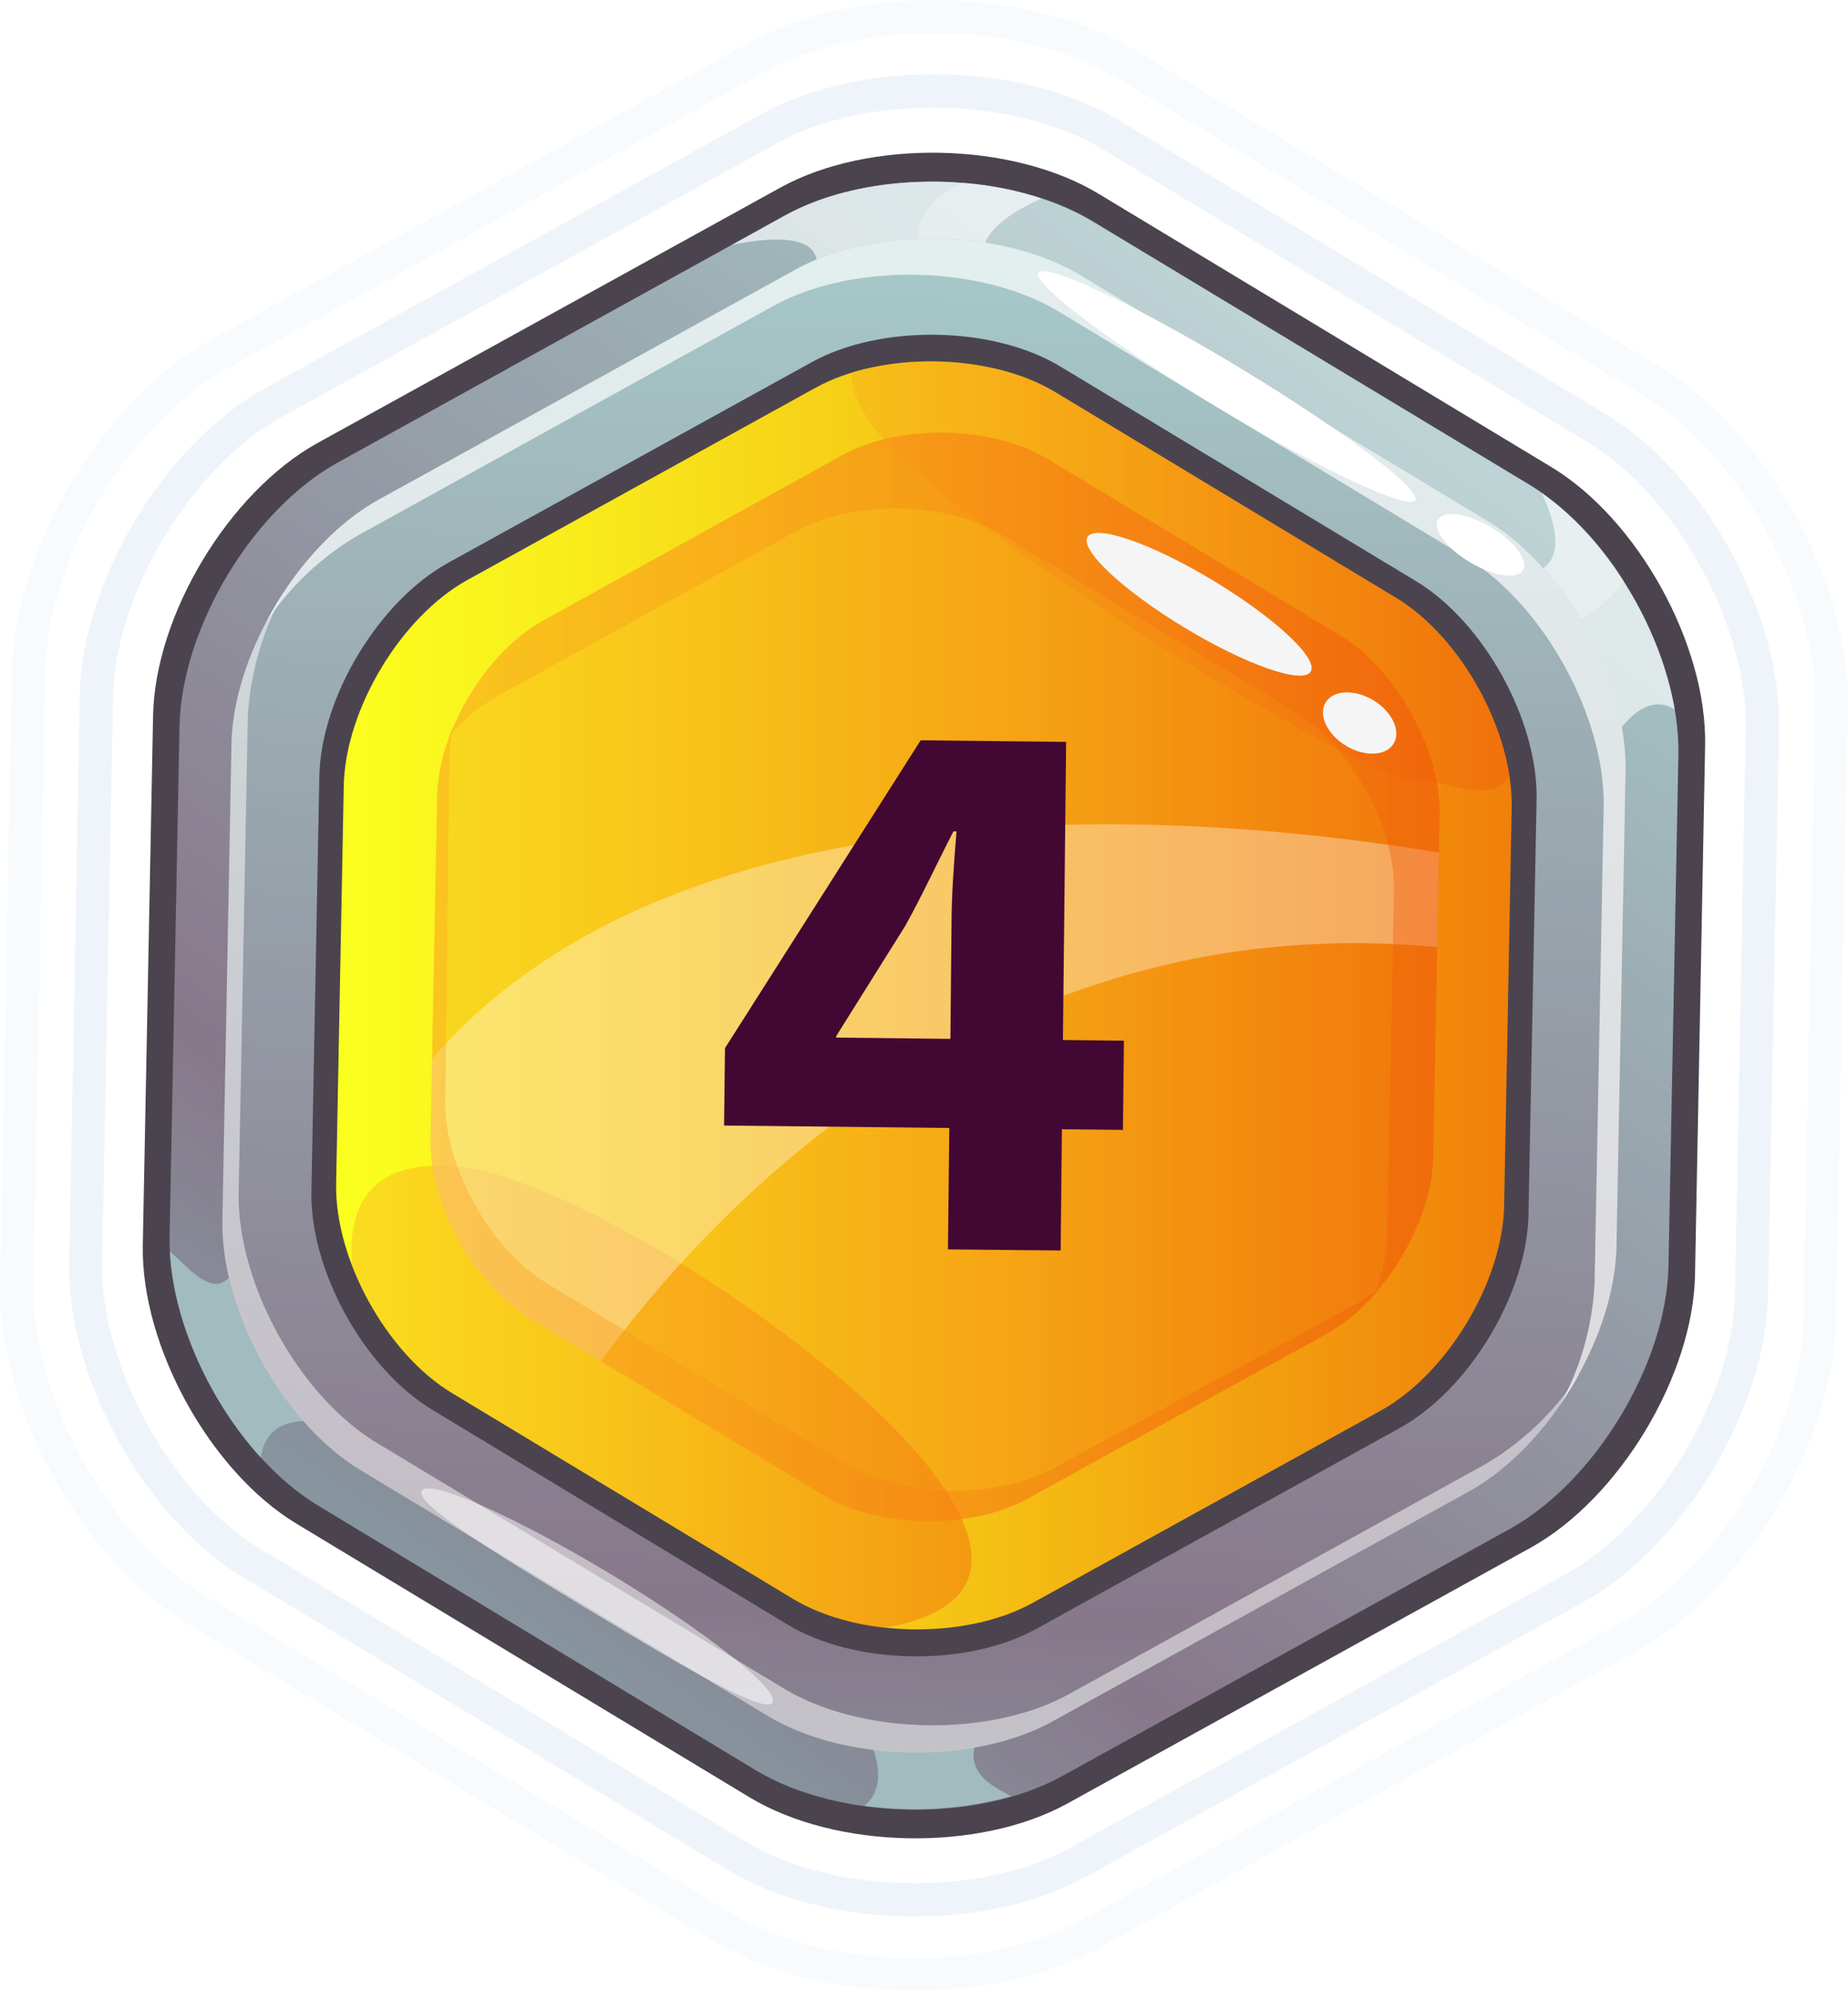
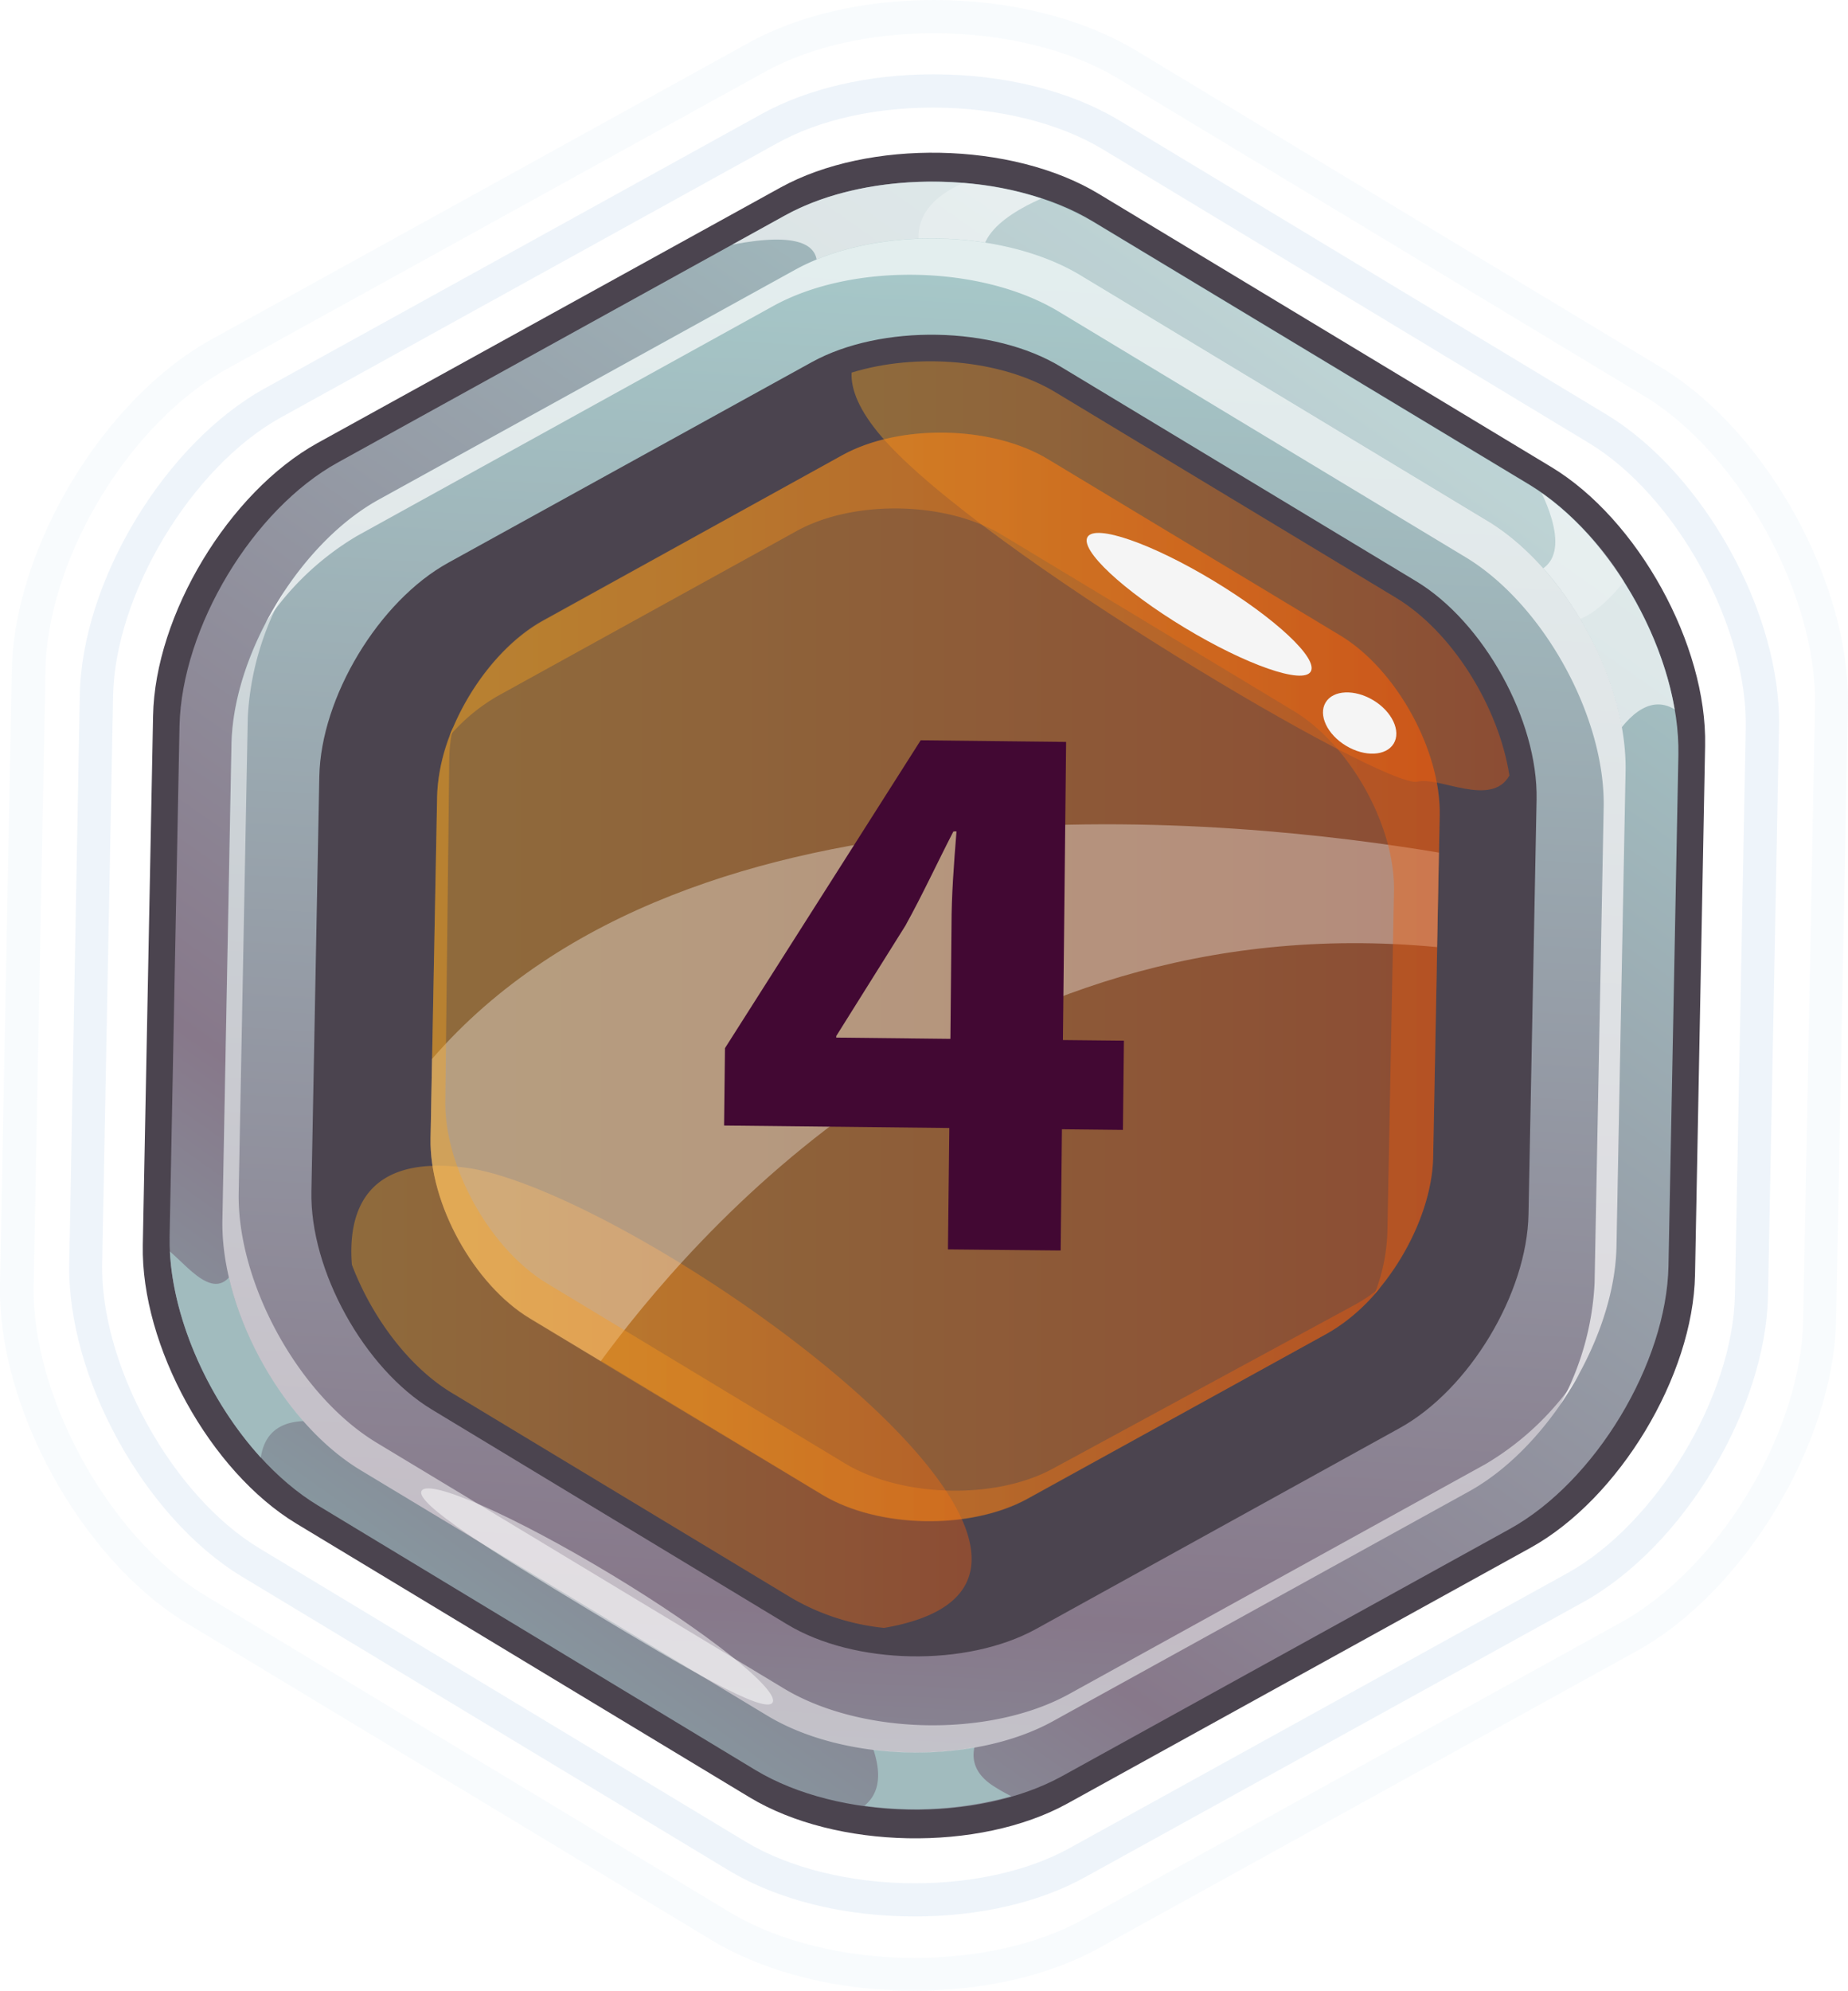
<svg xmlns="http://www.w3.org/2000/svg" xmlns:xlink="http://www.w3.org/1999/xlink" id="Шар_1" data-name="Шар 1" viewBox="0 0 203.31 218.9">
  <defs>
    <style>.cls-1{mask:url(#mask);}.cls-2,.cls-4{mix-blend-mode:multiply;}.cls-2{fill:url(#radial-gradient);}.cls-3{mask:url(#mask-2);}.cls-4{fill:url(#radial-gradient-2);}.cls-5{fill:#4b444f;}.cls-6,.cls-7{fill:#bcd6ed;}.cls-6{opacity:0.09;}.cls-7{opacity:0.25;}.cls-8{fill:url(#linear-gradient);}.cls-10,.cls-13,.cls-14,.cls-15,.cls-20,.cls-9{fill:#fff;}.cls-9{opacity:0.27;}.cls-10{opacity:0.64;}.cls-11{fill:#a1bbbe;}.cls-12{fill:url(#linear-gradient-2);}.cls-13,.cls-27{opacity:0.5;}.cls-14{opacity:0.69;}.cls-16{fill:url(#linear-gradient-3);}.cls-17,.cls-18,.cls-19,.cls-21,.cls-22{opacity:0.39;}.cls-17{fill:url(#linear-gradient-4);}.cls-18{fill:url(#linear-gradient-5);}.cls-19{fill:url(#linear-gradient-6);}.cls-20{opacity:0.35;}.cls-21{fill:url(#linear-gradient-7);}.cls-22{fill:url(#linear-gradient-8);}.cls-23{fill:#f5f5f5;}.cls-24{mask:url(#mask-3);}.cls-25{opacity:0.93;fill:url(#radial-gradient-3);}.cls-26{mask:url(#mask-4);}.cls-27{fill:url(#radial-gradient-4);}.cls-28{fill:#420833;}.cls-29{filter:url(#luminosity-noclip-2);}.cls-30{filter:url(#luminosity-noclip);}</style>
    <filter id="luminosity-noclip" x="57.58" y="-12345.71" width="109.79" height="32766" filterUnits="userSpaceOnUse" color-interpolation-filters="sRGB">
      <feFlood flood-color="#fff" result="bg" />
      <feBlend in="SourceGraphic" in2="bg" />
    </filter>
    <mask id="mask" x="57.58" y="-12345.71" width="109.79" height="32766" maskUnits="userSpaceOnUse">
      <g class="cls-30" />
    </mask>
    <radialGradient id="radial-gradient" cx="-2520.32" cy="3973.59" r="16.9" gradientTransform="matrix(1.25, -2.19, -3, -1.71, 15173.02, 1338.36)" gradientUnits="userSpaceOnUse">
      <stop offset="0.03" stop-color="#fff" />
      <stop offset="0.31" stop-color="#9e9e9e" />
      <stop offset="0.75" stop-color="#373737" />
      <stop offset="1" />
    </radialGradient>
    <filter id="luminosity-noclip-2" x="30.29" y="-12345.71" width="78.41" height="32766" filterUnits="userSpaceOnUse" color-interpolation-filters="sRGB">
      <feFlood flood-color="#fff" result="bg" />
      <feBlend in="SourceGraphic" in2="bg" />
    </filter>
    <mask id="mask-2" x="30.29" y="-12345.71" width="78.41" height="32766" maskUnits="userSpaceOnUse">
      <g class="cls-29" />
    </mask>
    <radialGradient id="radial-gradient-2" cx="3328.51" cy="3875.43" r="16.9" gradientTransform="matrix(0.36, -0.57, -2.29, -1.43, 7770.79, 7593.05)" xlink:href="#radial-gradient" />
    <linearGradient id="linear-gradient" x1="-2552.4" y1="-1454.38" x2="-2539.28" y2="-1641.41" gradientTransform="translate(1479.86 2752.63) rotate(31.11)" gradientUnits="userSpaceOnUse">
      <stop offset="0" stop-color="#87a1a6" />
      <stop offset="0.25" stop-color="#87788a" />
      <stop offset="1" stop-color="#a6c7c8" />
    </linearGradient>
    <linearGradient id="linear-gradient-2" x1="95.27" y1="226.44" x2="105.96" y2="30.52" gradientTransform="matrix(1, 0, 0, 1, 0, 0)" xlink:href="#linear-gradient" />
    <linearGradient id="linear-gradient-3" x1="36.98" y1="109.45" x2="166.32" y2="109.45" gradientUnits="userSpaceOnUse">
      <stop offset="0" stop-color="#faff1f" />
      <stop offset="0.19" stop-color="#f9ed1c" />
      <stop offset="0.56" stop-color="#f5bf14" />
      <stop offset="1" stop-color="#f0800a" />
    </linearGradient>
    <linearGradient id="linear-gradient-4" x1="38.65" y1="153.57" x2="106.89" y2="153.57" gradientUnits="userSpaceOnUse">
      <stop offset="0" stop-color="#faa61f" />
      <stop offset="0.28" stop-color="#f8941a" />
      <stop offset="0.85" stop-color="#f2660e" />
      <stop offset="1" stop-color="#f0590a" />
    </linearGradient>
    <linearGradient id="linear-gradient-5" x1="93.69" y1="63.31" x2="166.06" y2="63.31" xlink:href="#linear-gradient-4" />
    <linearGradient id="linear-gradient-6" x1="47.36" y1="107.43" x2="158.4" y2="107.43" xlink:href="#linear-gradient-4" />
    <linearGradient id="linear-gradient-7" x1="47.36" y1="123.64" x2="151.85" y2="123.64" xlink:href="#linear-gradient-4" />
    <linearGradient id="linear-gradient-8" x1="49.48" y1="94.93" x2="158.4" y2="94.93" xlink:href="#linear-gradient-4" />
    <mask id="mask-3" x="57.58" y="41.12" width="109.79" height="93.93" maskUnits="userSpaceOnUse">
      <g class="cls-1">
        <path class="cls-2" d="M133.58,51c-28-15.92-60.12-12.22-71.77,8.25s1.6,50,29.58,65.9,60.1,12.23,71.76-8.24S161.56,66.94,133.58,51Z" />
      </g>
    </mask>
    <radialGradient id="radial-gradient-3" cx="112.48" cy="88.09" r="51.09" gradientUnits="userSpaceOnUse">
      <stop offset="0" stop-color="#ffffa8" />
      <stop offset="0.26" stop-color="#fbff92" />
      <stop offset="0.79" stop-color="#efff5a" />
      <stop offset="0.97" stop-color="#ebff45" />
    </radialGradient>
    <mask id="mask-4" x="30.29" y="120.02" width="78.41" height="52.12" maskUnits="userSpaceOnUse">
      <g class="cls-3">
        <path class="cls-4" d="M75.51,136.46c-21.4-13.37-41.44-19.9-44.75-14.59s11.33,20.46,32.73,33.83,41.42,19.9,44.74,14.59S96.91,149.83,75.51,136.46Z" />
      </g>
    </mask>
    <radialGradient id="radial-gradient-4" cx="69.5" cy="146.08" r="33.29" xlink:href="#radial-gradient-3" />
  </defs>
  <title>карта</title>
  <path class="cls-5" d="M32.62,167.54C23.11,161.8,15.5,148,15.71,136.9l1.13-58.18c.21-11.12,8.35-24.6,18.08-30L85.85,20.63c9.73-5.37,25.48-5.07,35,.67l49.83,30.06c9.51,5.74,17.14,19.53,16.91,30.64l-1.11,58.18c-.21,11.12-8.35,24.6-18.08,30l-50.95,28.12c-9.73,5.37-25.48,5.07-35-.68Z" />
  <path class="cls-6" d="M100.55,218.9c-8.4,0-16.26-2-22.15-5.5L20.54,178.48C9,171.5-.25,154.82,0,141.3l1.3-67.59c.25-13.51,10.1-29.83,21.93-36.37L82.42,4.68C87.9,1.66,95.11,0,102.75,0c8.39,0,16.26,2,22.14,5.5l57.88,34.92c11.58,7,20.79,23.66,20.53,37.19L202,145.18c-.27,13.53-10.12,29.85-21.95,36.37l-59.17,32.67C115.4,217.24,108.18,218.9,100.55,218.9Zm2.2-215.25c-7,0-13.61,1.5-18.56,4.23L25,40.55C14.2,46.52,5.19,61.42,5,73.79l-1.3,67.58c-.24,12.15,8.35,27.71,18.77,34l57.86,34.92c5.24,3.16,12.63,5,20.26,5,7,0,13.62-1.5,18.57-4.23l59.17-32.66c10.82-6,19.81-20.88,20.05-33.24l1.3-67.59c.24-12.14-8.35-27.71-18.76-34L123,8.63C117.76,5.46,110.38,3.65,102.75,3.65Z" />
  <path class="cls-7" d="M100.63,210.73c-7.78,0-15.07-1.81-20.53-5.11L26.62,173.36c-10.73-6.47-19.27-22-19-34.48L8.78,76.43C9,63.89,18.16,48.76,29.14,42.7L83.82,12.52c5.08-2.8,11.78-4.35,18.85-4.35,7.79,0,15.08,1.81,20.53,5.11l53.47,32.26C187.42,52,196,67.49,195.72,80l-1.21,62.44c-.24,12.55-9.37,27.67-20.34,33.73l-54.69,30.18C114.41,209.19,107.71,210.73,100.63,210.73Zm2-198.9c-6.47,0-12.54,1.38-17.08,3.89L30.91,45.9c-9.8,5.4-18.25,19.42-18.47,30.6l-1.2,62.44c-.22,11.19,7.7,25.51,17.27,31.29L82,202.49c4.83,2.92,11.62,4.59,18.64,4.59,6.48,0,12.55-1.38,17.09-3.9L172.4,173c9.79-5.4,18.25-19.42,18.47-30.6L192.06,80c.21-11.18-7.69-25.51-17.26-31.29L121.31,16.41C116.49,13.5,109.69,11.83,102.67,11.83Z" />
  <path class="cls-8" d="M35,165.55C25.8,160,18.46,146.68,18.66,136l1.09-56.19C20,69,27.8,56,37.21,50.83L86.4,23.67c9.4-5.18,24.61-4.89,33.79.65l48.12,29C177.5,58.9,184.85,72.21,184.65,83l-1.09,56.18c-.2,10.73-8.07,23.75-17.46,28.94l-49.2,27.15c-9.39,5.2-24.6,4.9-33.79-.64Z" />
  <path class="cls-9" d="M168.31,53.36l-48.12-29A33.21,33.21,0,0,0,106,20.11c-4.83,2.16-7.36,6-1.77,12.9,13.37,16.46,59.23,43.2,71.24,34.12a16.14,16.14,0,0,0,3.19-3.21A32.91,32.91,0,0,0,168.31,53.36Z" />
  <path class="cls-10" d="M184.24,78c-1.55-9-7.41-18.75-14.63-23.78,1.58,3.32,3.67,9.7-4.09,9-10.46-.92,7.62,21.64,7.62,21.64l.75,4.18S178.47,74.5,184.24,78Z" />
  <path class="cls-10" d="M86.4,23.67,80.56,26.9c14.82-2.87,7.53,6.27,7.53,6.27l-4.09,4s13.22.51,14.85.1,18.82,2,11.18-5.38c-4.81-4.66.17-8.13,4.54-10.06C105.61,18.86,94.07,19.45,86.4,23.67Z" />
  <path class="cls-11" d="M111.26,197.51c-.56-.29-1.16-.61-1.77-1-7.86-4.75,6.26-13.47,6.26-13.47l8-11L73,165.89s14.48,8.74,22.1,24.11c2.25,4.57,1.75,7.13,0,8.55A40.17,40.17,0,0,0,111.26,197.51Z" />
  <path class="cls-11" d="M26.41,138c-1.93,6.29-5.34,1.62-7.72-.39.4,7.75,4.41,16.51,10,22.66,1.26-8.55,15.51-.8,15.51-.8s-9.88-17.61-10.42-19.81S29.69,127.33,26.41,138Z" />
  <path class="cls-12" d="M39.65,161.63c-8.55-5.16-15.39-17.55-15.19-27.52l1-52.27c.19-10,7.49-22.09,16.23-26.92L87.47,29.66c8.73-4.82,22.88-4.55,31.43.61l44.76,27C172.2,62.43,179,74.81,178.84,84.8l-1,52.26c-.19,10-7.51,22.09-16.24,26.92l-45.77,25.26c-8.74,4.82-22.87,4.55-31.42-.61Z" />
  <path class="cls-13" d="M163.41,161l-45.77,25.26c-8.74,4.83-22.87,4.55-31.42-.61l-44.76-27c-8.55-5.15-15.39-17.54-15.2-27.52l1-52.26A31.42,31.42,0,0,1,31.32,65c-3.48,5.22-5.75,11.36-5.85,16.86l-1,52.27c-.2,10,6.64,22.36,15.19,27.52l44.76,27c8.55,5.16,22.68,5.43,31.42.61L161.6,164c4.82-2.66,9.19-7.54,12.19-13A31.18,31.18,0,0,1,163.41,161Z" />
  <path class="cls-14" d="M39.3,58.92,85.05,33.66c8.74-4.83,22.89-4.55,31.44.61l44.75,27c8.55,5.16,15.39,17.55,15.19,27.53l-1,52.26a30.82,30.82,0,0,1-3.77,13.36c3.66-5.32,6.07-11.68,6.18-17.35l1-52.26c.19-10-6.64-22.37-15.18-27.53l-44.76-27c-8.55-5.16-22.7-5.43-31.43-.61L41.7,54.92c-5,2.75-9.46,7.84-12.47,13.57A31,31,0,0,1,39.3,58.92Z" />
  <path class="cls-13" d="M85,187.2c-.82,1.37-9.53-3.74-20.19-10.17s-19.24-11.75-18.42-13.11,10.13,2.74,20.8,9.17S85.77,185.84,85,187.2Z" />
-   <path class="cls-15" d="M155.69,55c-.71,1.18-10.56-3.46-22-10.36S113.54,31.2,114.25,30s10.56,3.46,22,10.36S156.4,53.84,155.69,55Z" />
-   <path class="cls-15" d="M167.56,62.68c-.64,1.07-3.24.69-5.83-.85s-4.17-3.65-3.52-4.71,3.24-.69,5.81.85S168.19,61.62,167.56,62.68Z" />
  <path class="cls-5" d="M47.53,155c-7.47-4.51-13.45-15.32-13.27-24l.87-45.62c.17-8.72,6.55-19.29,14.18-23.5l40-22.06c7.63-4.2,20-4,27.43.53L155.78,63.9c7.47,4.5,13.43,15.31,13.27,24l-.89,45.62c-.16,8.72-6.54,19.3-14.18,23.51L114,179.11c-7.63,4.21-20,4-27.45-.53Z" />
-   <path class="cls-16" d="M49.71,153.16c-7.16-4.32-12.89-14.69-12.73-23l.84-43.79C38,78,44.11,67.81,51.43,63.77L89.77,42.61c7.31-4,19.17-3.81,26.33.51l37.5,22.62c7.15,4.31,12.87,14.69,12.71,23.06l-.83,43.78c-.16,8.36-6.28,18.51-13.61,22.55l-38.33,21.16c-7.33,4-19.18,3.82-26.33-.51Z" />
  <path class="cls-17" d="M51.35,128.41c-11.36-1.56-13.07,5.12-12.64,10.65,2.2,5.79,6.28,11.26,11,14.1l37.5,22.62A25.3,25.3,0,0,0,97.26,179C130.09,173.36,70,131,51.35,128.41Z" />
  <path class="cls-18" d="M153.6,65.74,116.1,43.12c-6-3.61-15.25-4.36-22.41-2.15-.09,1.84.81,4.17,3.35,7.11,10.72,12.43,55.35,38.75,58.9,37.87,2.39-.6,8.14,2.88,10.12-.68C164.88,77.71,159.77,69.47,153.6,65.74Z" />
  <path class="cls-19" d="M58.29,145c-6.15-3.71-11.07-12.61-10.92-19.8l.72-37.58c.13-7.18,5.39-15.89,11.67-19.36L92.67,50.05c6.29-3.47,16.46-3.27,22.6.43L147.46,69.9c6.15,3.71,11.07,12.62,10.93,19.79l-.72,37.59c-.15,7.17-5.4,15.89-11.69,19.36L113.07,164.8c-6.28,3.47-16.46,3.28-22.61-.43Z" />
  <path class="cls-20" d="M47.53,116.44l-.16,8.71c-.15,7.19,4.77,16.09,10.92,19.8l7.81,4.71c9.53-12.94,40.51-50.38,92-45.52l.2-10.39C136.67,90.12,76.1,83.46,47.53,116.44Z" />
  <path class="cls-21" d="M149,143.5l-33.19,18c-6.34,3.44-16.65,3.16-22.89-.61L60.2,141.13c-6.26-3.77-11.29-12.75-11.21-20l.44-37.76a16.78,16.78,0,0,1,.41-3.4,20.58,20.58,0,0,0-1.75,7.56l-.72,37.58c-.15,7.19,4.77,16.09,10.92,19.8l32.17,19.42c6.15,3.71,16.33,3.9,22.61.43L146,146.64a20.71,20.71,0,0,0,5.87-5.08A18.59,18.59,0,0,1,149,143.5Z" />
  <path class="cls-22" d="M54.72,76.55,87.64,58.39c6.28-3.47,16.45-3.28,22.6.43l32.19,19.42C148.57,82,153.5,90.85,153.36,98l-.73,37.58a20.36,20.36,0,0,1-1.39,6.67c3.71-4.2,6.32-10,6.43-15l.72-37.59c.14-7.17-4.78-16.08-10.93-19.79L115.27,50.48c-6.14-3.7-16.31-3.9-22.6-.43L59.76,68.21c-4.41,2.43-8.29,7.44-10.28,12.69A20.41,20.41,0,0,1,54.72,76.55Z" />
  <path class="cls-23" d="M144.2,73.85c-.87,1.43-7.06-.72-13.84-4.81s-11.58-8.57-10.71-10,7.06.72,13.84,4.81S145.07,72.41,144.2,73.85Z" />
  <path class="cls-23" d="M153.33,81.76c-.83,1.38-3.18,1.49-5.25.24s-3.07-3.38-2.24-4.76,3.19-1.48,5.25-.24S154.16,80.39,153.33,81.76Z" />
  <g class="cls-24">
    <path class="cls-25" d="M133.58,51c-28-15.92-60.12-12.22-71.77,8.25s1.6,50,29.58,65.9,60.1,12.23,71.76-8.24S161.56,66.94,133.58,51Z" />
  </g>
  <g class="cls-26">
    <path class="cls-27" d="M75.51,136.46c-21.4-13.37-41.44-19.9-44.75-14.59s11.33,20.46,32.73,33.83,41.42,19.9,44.74,14.59S96.91,149.83,75.51,136.46Z" />
  </g>
  <path class="cls-28" d="M104.29,137.38l.15-13.35-24.78-.27.1-8.51L101.29,81.4l16,.18-.35,32.78,6.71.07-.11,9.81-6.71-.07-.14,13.33Zm.27-23.15.12-12.4c0-3.36.26-6.79.55-10.41h-.34c-1.85,3.59-3.34,6.85-5.28,10.36L92,113.92v.17Z" />
</svg>